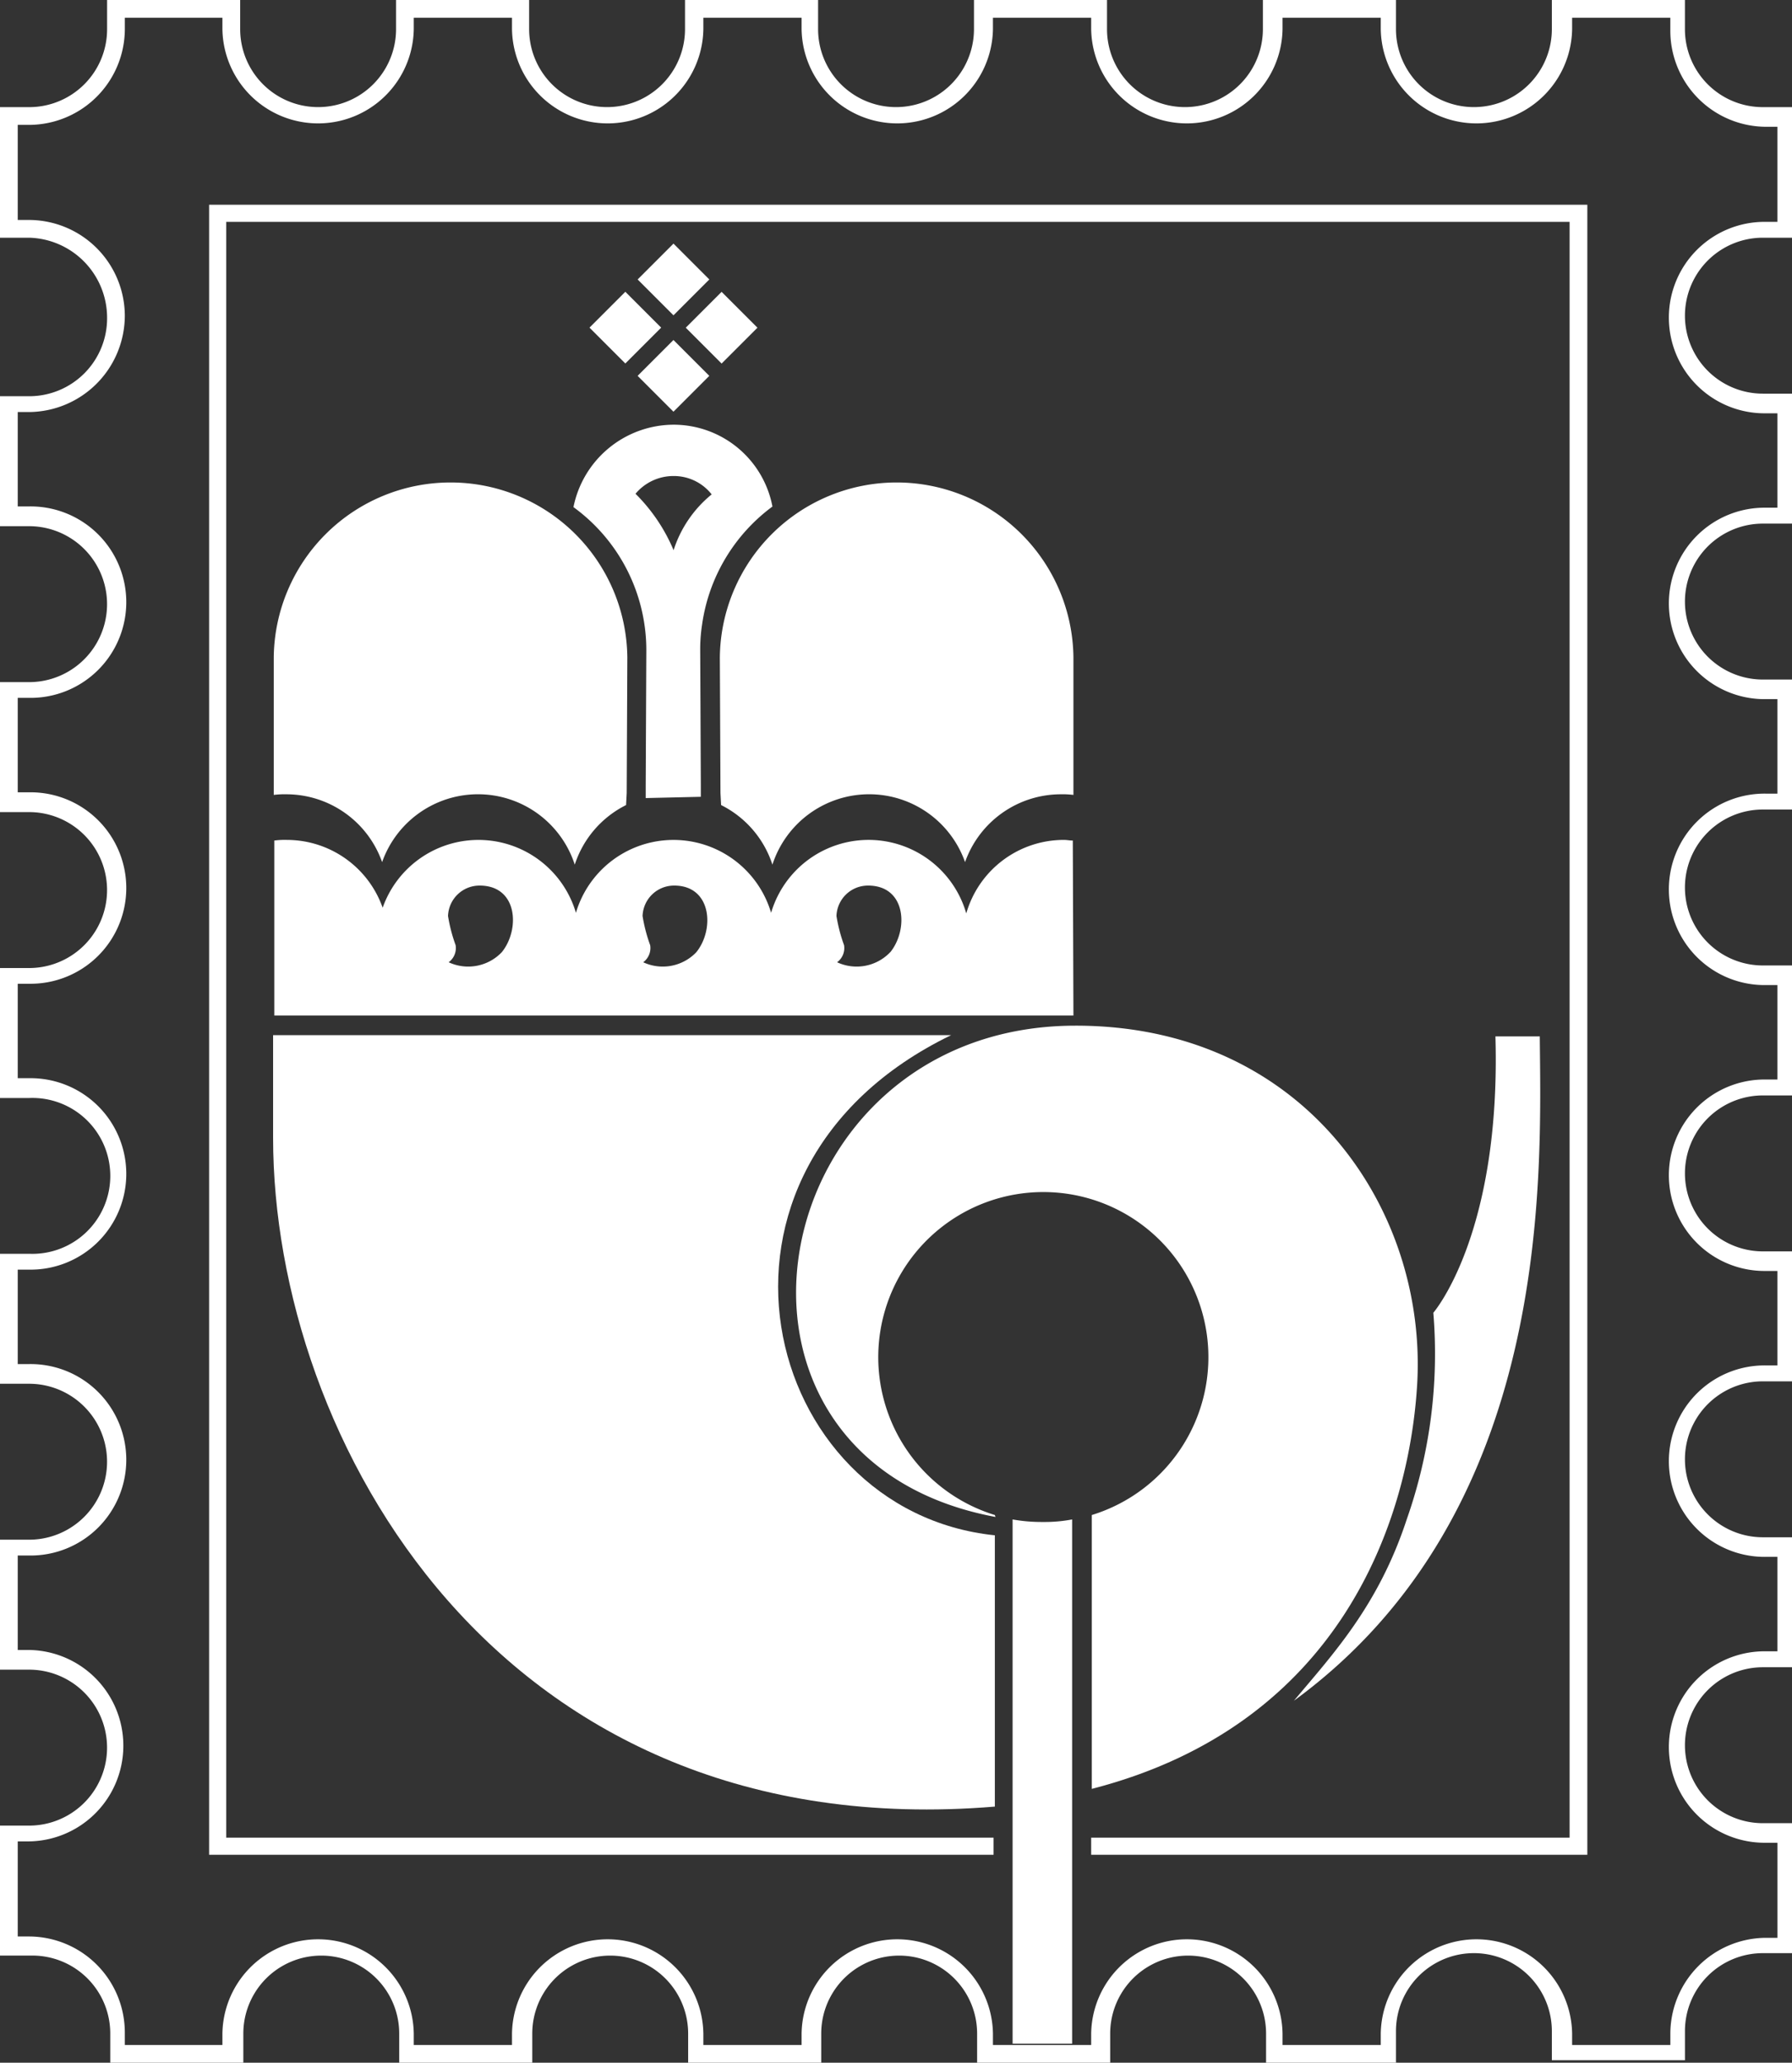
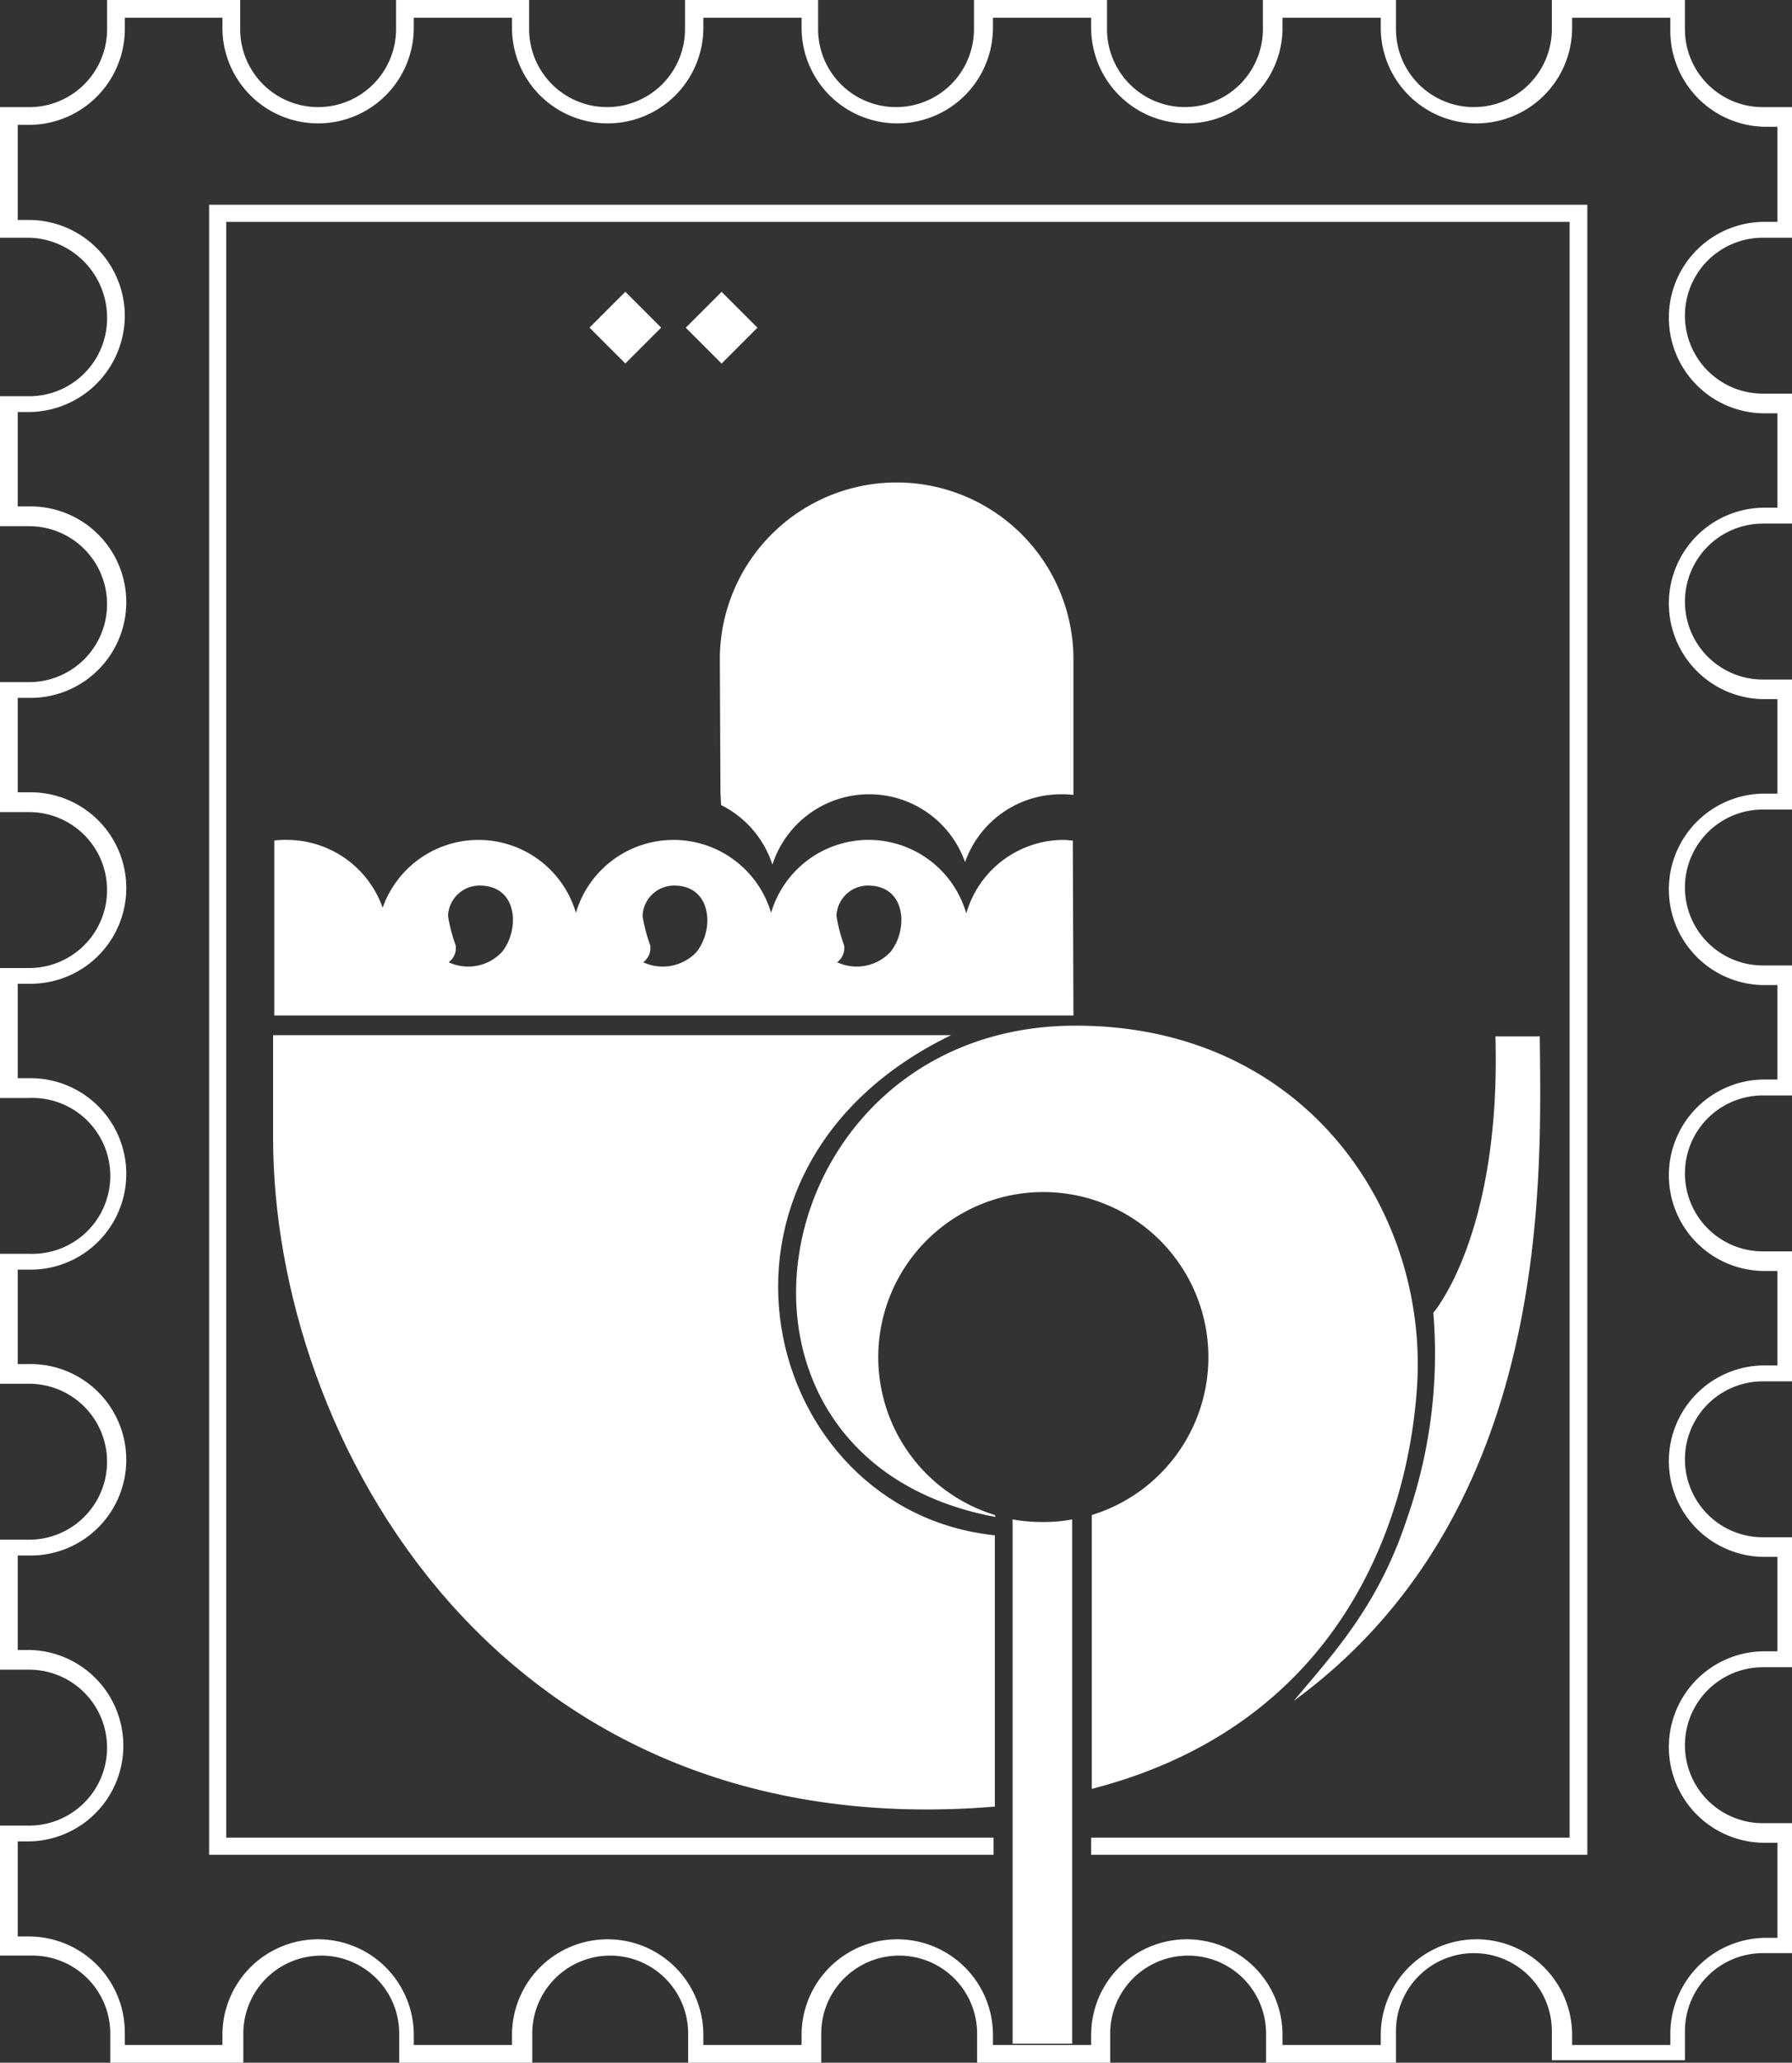
<svg xmlns="http://www.w3.org/2000/svg" viewBox="0 0 80 92.051">
  <rect x="0" y="0" width="80" height="92.051" fill="#333333" stroke="none" />
  <defs>
    <style>.a{fill:#fff;}</style>
  </defs>
  <g transform="translate(-40 -58)">
    <path class="a" d="M62.461,92.051H56.521v-1.3a3.479,3.479,0,0,0-6.959,0v1.3H43.621v-1.3a3.479,3.479,0,0,0-6.959,0v1.3H30.721v-1.3a3.479,3.479,0,0,0-6.959,0v1.3H17.822v-1.3a3.479,3.479,0,0,0-6.959,0v1.3H4.922v-1.3A3.477,3.477,0,0,0,1.443,87.27H0v-5.8H1.3a3.479,3.479,0,1,0,0-6.959H0v-5.8H1.3a3.479,3.479,0,1,0,0-6.959H0v-5.8H1.3A3.479,3.479,0,1,0,1.3,49H0V43.2H1.3a3.479,3.479,0,1,0,0-6.959H0v-5.8H1.3a3.479,3.479,0,1,0,0-6.959H0v-5.8H1.3A3.477,3.477,0,0,0,4.781,14.2,3.575,3.575,0,0,0,1.3,10.608H0V4.781H1.3A3.477,3.477,0,0,0,4.781,1.3V0h5.941V1.3a3.479,3.479,0,0,0,6.959,0V0h5.941V1.3a3.479,3.479,0,0,0,6.959,0V0h5.941V1.3a3.479,3.479,0,0,0,6.959,0V0H49.42V1.3a3.479,3.479,0,0,0,6.959,0V0H62.32V1.3a3.479,3.479,0,0,0,6.959,0V0h5.941V1.3A3.477,3.477,0,0,0,78.7,4.781H80v5.827H78.7a3.479,3.479,0,0,0,0,6.959H80v5.8H78.7a3.479,3.479,0,0,0,0,6.959H80v5.8H78.7a3.479,3.479,0,0,0,0,6.959H80v5.8H78.7a3.479,3.479,0,0,0,0,6.959H80v5.8H78.7a3.479,3.479,0,0,0,0,6.959H80v5.8H78.7a3.479,3.479,0,1,0,0,6.959H80v5.8H78.7a3.477,3.477,0,0,0-3.479,3.479v1.3H69.279v-1.3a3.479,3.479,0,0,0-6.959,0v1.414ZM5.573,91.259H9.929V90.75a4.272,4.272,0,0,1,8.543,0v.509h4.385V90.75a4.272,4.272,0,0,1,8.543,0v.509h4.385V90.75a4.272,4.272,0,0,1,8.543,0v.509h4.385V90.75a4.272,4.272,0,0,1,8.543,0v.509h4.385V90.75a4.272,4.272,0,0,1,8.543,0v.509h4.385V90.75a4.286,4.286,0,0,1,4.272-4.272h.509V82.235H78.84a4.272,4.272,0,1,1,0-8.543h.509V69.477H78.84a4.272,4.272,0,1,1,0-8.543h.509V56.718H78.84a4.272,4.272,0,1,1,0-8.543h.509V43.96H78.84a4.272,4.272,0,1,1,0-8.543h.509V31.2H78.84a4.272,4.272,0,1,1,0-8.543h.509V18.444H78.84a4.272,4.272,0,1,1,0-8.543h.509V5.658H78.84a4.286,4.286,0,0,1-4.272-4.272V.792H70.184V1.3a4.272,4.272,0,0,1-8.543,0V.792H57.256V1.3a4.272,4.272,0,0,1-8.543,0V.792H44.328V1.3a4.272,4.272,0,0,1-8.543,0V.792H31.4V1.3a4.272,4.272,0,0,1-8.543,0V.792H18.472V1.3a4.272,4.272,0,0,1-8.543,0V.792H5.573V1.3A4.286,4.286,0,0,1,1.3,5.573H.792V9.816H1.3a4.286,4.286,0,0,1,4.272,4.272,4.31,4.31,0,0,1-4.272,4.3H.792V22.6H1.3a4.272,4.272,0,1,1,0,8.543H.792v4.215H1.3a4.272,4.272,0,1,1,0,8.543H.792v4.215H1.3a4.272,4.272,0,1,1,0,8.543H.792v4.215H1.3a4.272,4.272,0,1,1,0,8.543H.792v4.215H1.3a4.272,4.272,0,0,1,0,8.543H.792v4.243H1.3a4.286,4.286,0,0,1,4.272,4.272Z" transform="translate(40 58)" />
-     <path class="a" d="M58.957,89.746l.028-6.054a7.893,7.893,0,0,0-15.785,0v6.139a3.791,3.791,0,0,1,.566-.028,4.538,4.538,0,0,1,4.272,3.027,4.54,4.54,0,0,1,8.6.113,4.537,4.537,0,0,1,2.291-2.659Z" transform="translate(9.021 3.643)" />
    <path class="a" d="M113.628,89.746l-.028-6.054a7.893,7.893,0,0,1,15.785,0v6.139a3.791,3.791,0,0,0-.566-.028,4.538,4.538,0,0,0-4.272,3.027,4.54,4.54,0,0,0-8.6.113,4.537,4.537,0,0,0-2.291-2.659Z" transform="translate(-41.464 3.643)" />
-     <path class="a" d="M94.97,67a4.578,4.578,0,0,0-4.47,3.678,7.891,7.891,0,0,1,3.168,5.233,7.716,7.716,0,0,1,.085,1.16l-.028,6.054v.537l2.461-.057v-.537l-.028-6.054a7.245,7.245,0,0,1,.085-1.1,7.918,7.918,0,0,1,3.14-5.262A4.492,4.492,0,0,0,94.97,67Zm0,5.6a7.82,7.82,0,0,0-1.7-2.518,2.209,2.209,0,0,1,1.7-.792,2.146,2.146,0,0,1,1.7.82A5.285,5.285,0,0,0,94.97,72.6Z" transform="translate(-24.899 9.953)" />
    <rect class="a" width="2.263" height="2.263" transform="translate(70.615 72.624) rotate(-45)" />
-     <rect class="a" width="2.263" height="2.263" transform="translate(68.465 74.773) rotate(-45)" />
-     <rect class="a" width="2.263" height="2.263" transform="translate(68.466 70.471) rotate(-45)" />
    <rect class="a" width="2.263" height="2.263" transform="translate(66.316 72.621) rotate(-45)" />
    <path class="a" d="M78.944,132.528c-.141,0-.255-.028-.4-.028a4.531,4.531,0,0,0-4.356,3.281,4.538,4.538,0,0,0-8.713-.028,4.544,4.544,0,0,0-8.713,0,4.536,4.536,0,0,0-8.628-.226,4.538,4.538,0,0,0-4.272-3.027,3.607,3.607,0,0,0-.566.028v7.808H78.972Zm-25.488,4.979a2.071,2.071,0,0,1-2.376.453.785.785,0,0,0,.311-.764,7.051,7.051,0,0,1-.339-1.3,1.407,1.407,0,0,1,1.414-1.358C54.163,134.537,54.276,136.489,53.456,137.507Zm8.685,0a2.071,2.071,0,0,1-2.376.453.785.785,0,0,0,.311-.764,7.051,7.051,0,0,1-.339-1.3,1.407,1.407,0,0,1,1.414-1.358C62.819,134.537,62.961,136.489,62.14,137.507Zm8.656,0a2.071,2.071,0,0,1-2.376.453.785.785,0,0,0,.311-.764,7.05,7.05,0,0,1-.339-1.3,1.407,1.407,0,0,1,1.414-1.358C71.5,134.537,71.617,136.489,70.8,137.507Z" transform="translate(8.949 -37.018)" />
    <path class="a" d="M73.369,163.3H43.1v4.583c0,13.38,10.014,31.683,32.221,29.844V185.62C64.882,184.545,60.978,169.3,73.369,163.3Z" transform="translate(9.092 -59.105)" />
    <path class="a" d="M134.505,183.638a7.369,7.369,0,1,1,4.328,0v12.221c11.2-2.885,14.116-12.079,14.512-17.85.566-7.893-4.979-16.266-15.332-16.209-13.975.085-17.454,19.321-3.479,21.924Z" transform="translate(-50.092 -58.028)" />
    <path class="a" d="M159.8,239.7a7.333,7.333,0,0,0,1.358.113,6.553,6.553,0,0,0,1.3-.113v23.395H159.8Z" transform="translate(-74.595 -113.893)" />
    <path class="a" d="M204.2,193.146c1.7-2.037,3.762-4.215,5.035-8.091a22.28,22.28,0,0,0,1.188-9.222s3.027-3.479,2.772-12.334h1.98C215.233,169.808,215.77,184.688,204.2,193.146Z" transform="translate(-106.435 -59.249)" />
    <path class="a" d="M94.528,105.935H72.378v-.764H93.736V33.064H33.764v72.107H68.021v.764H33V32.3H94.528Z" transform="translate(16.335 34.837)" />
  </g>
</svg>